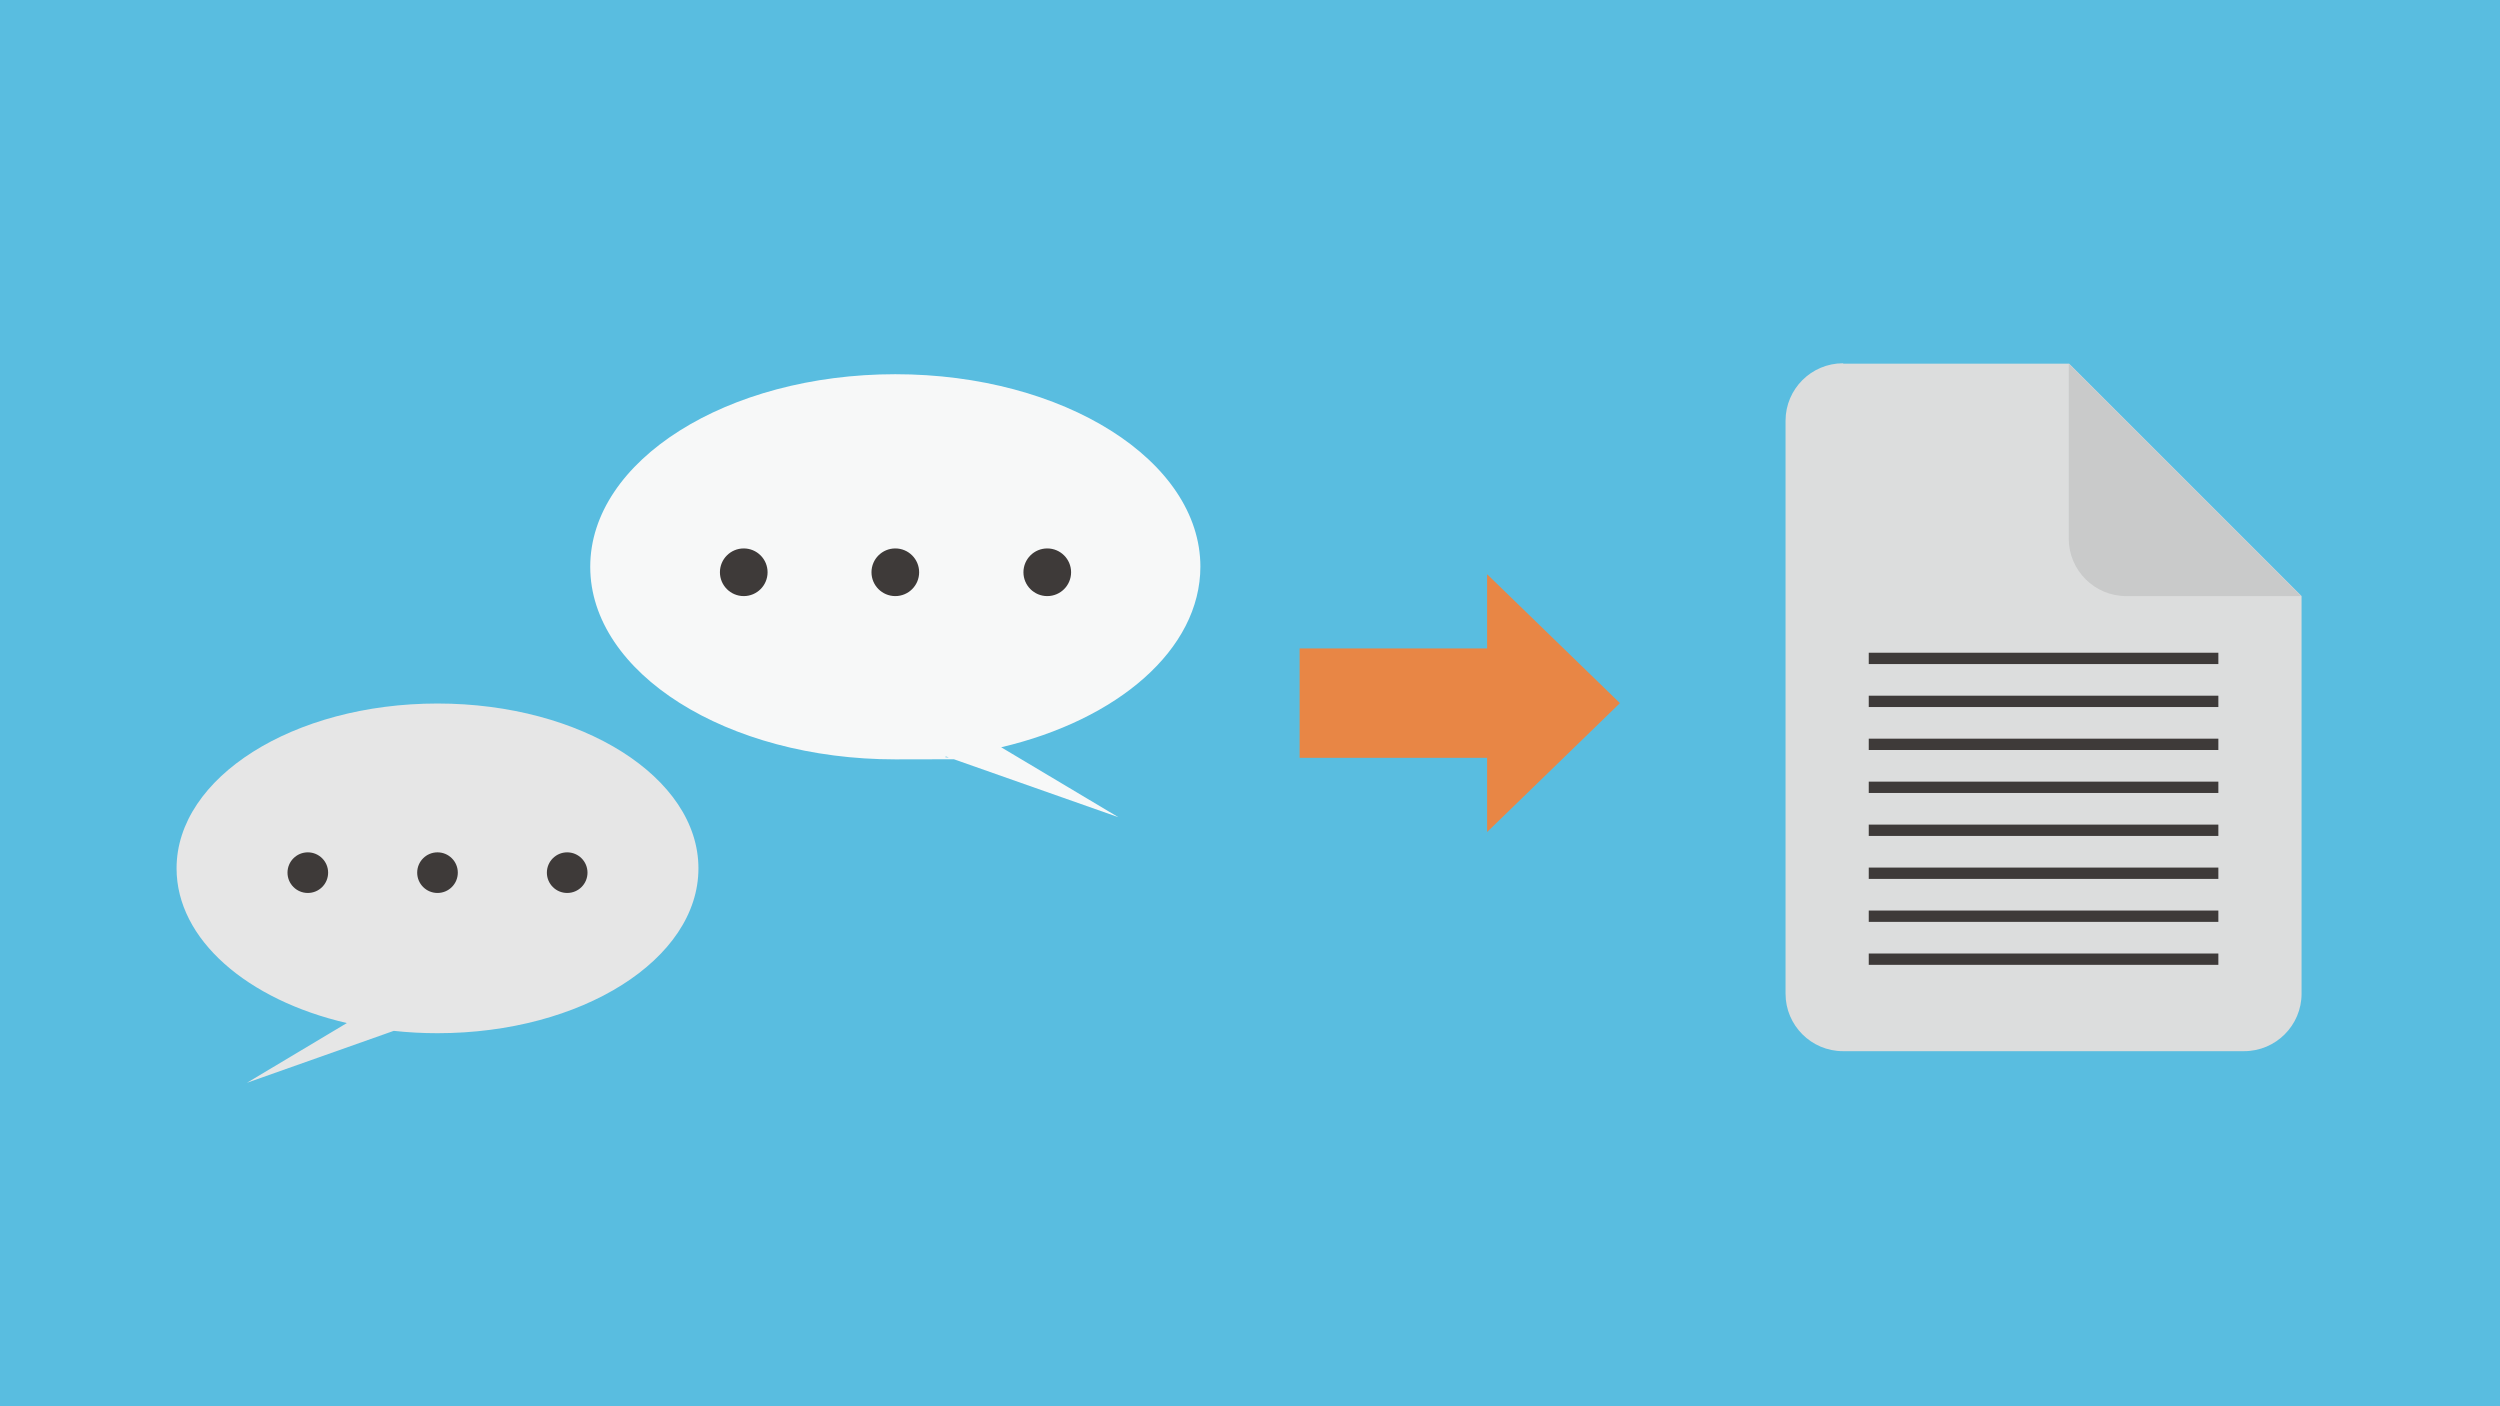
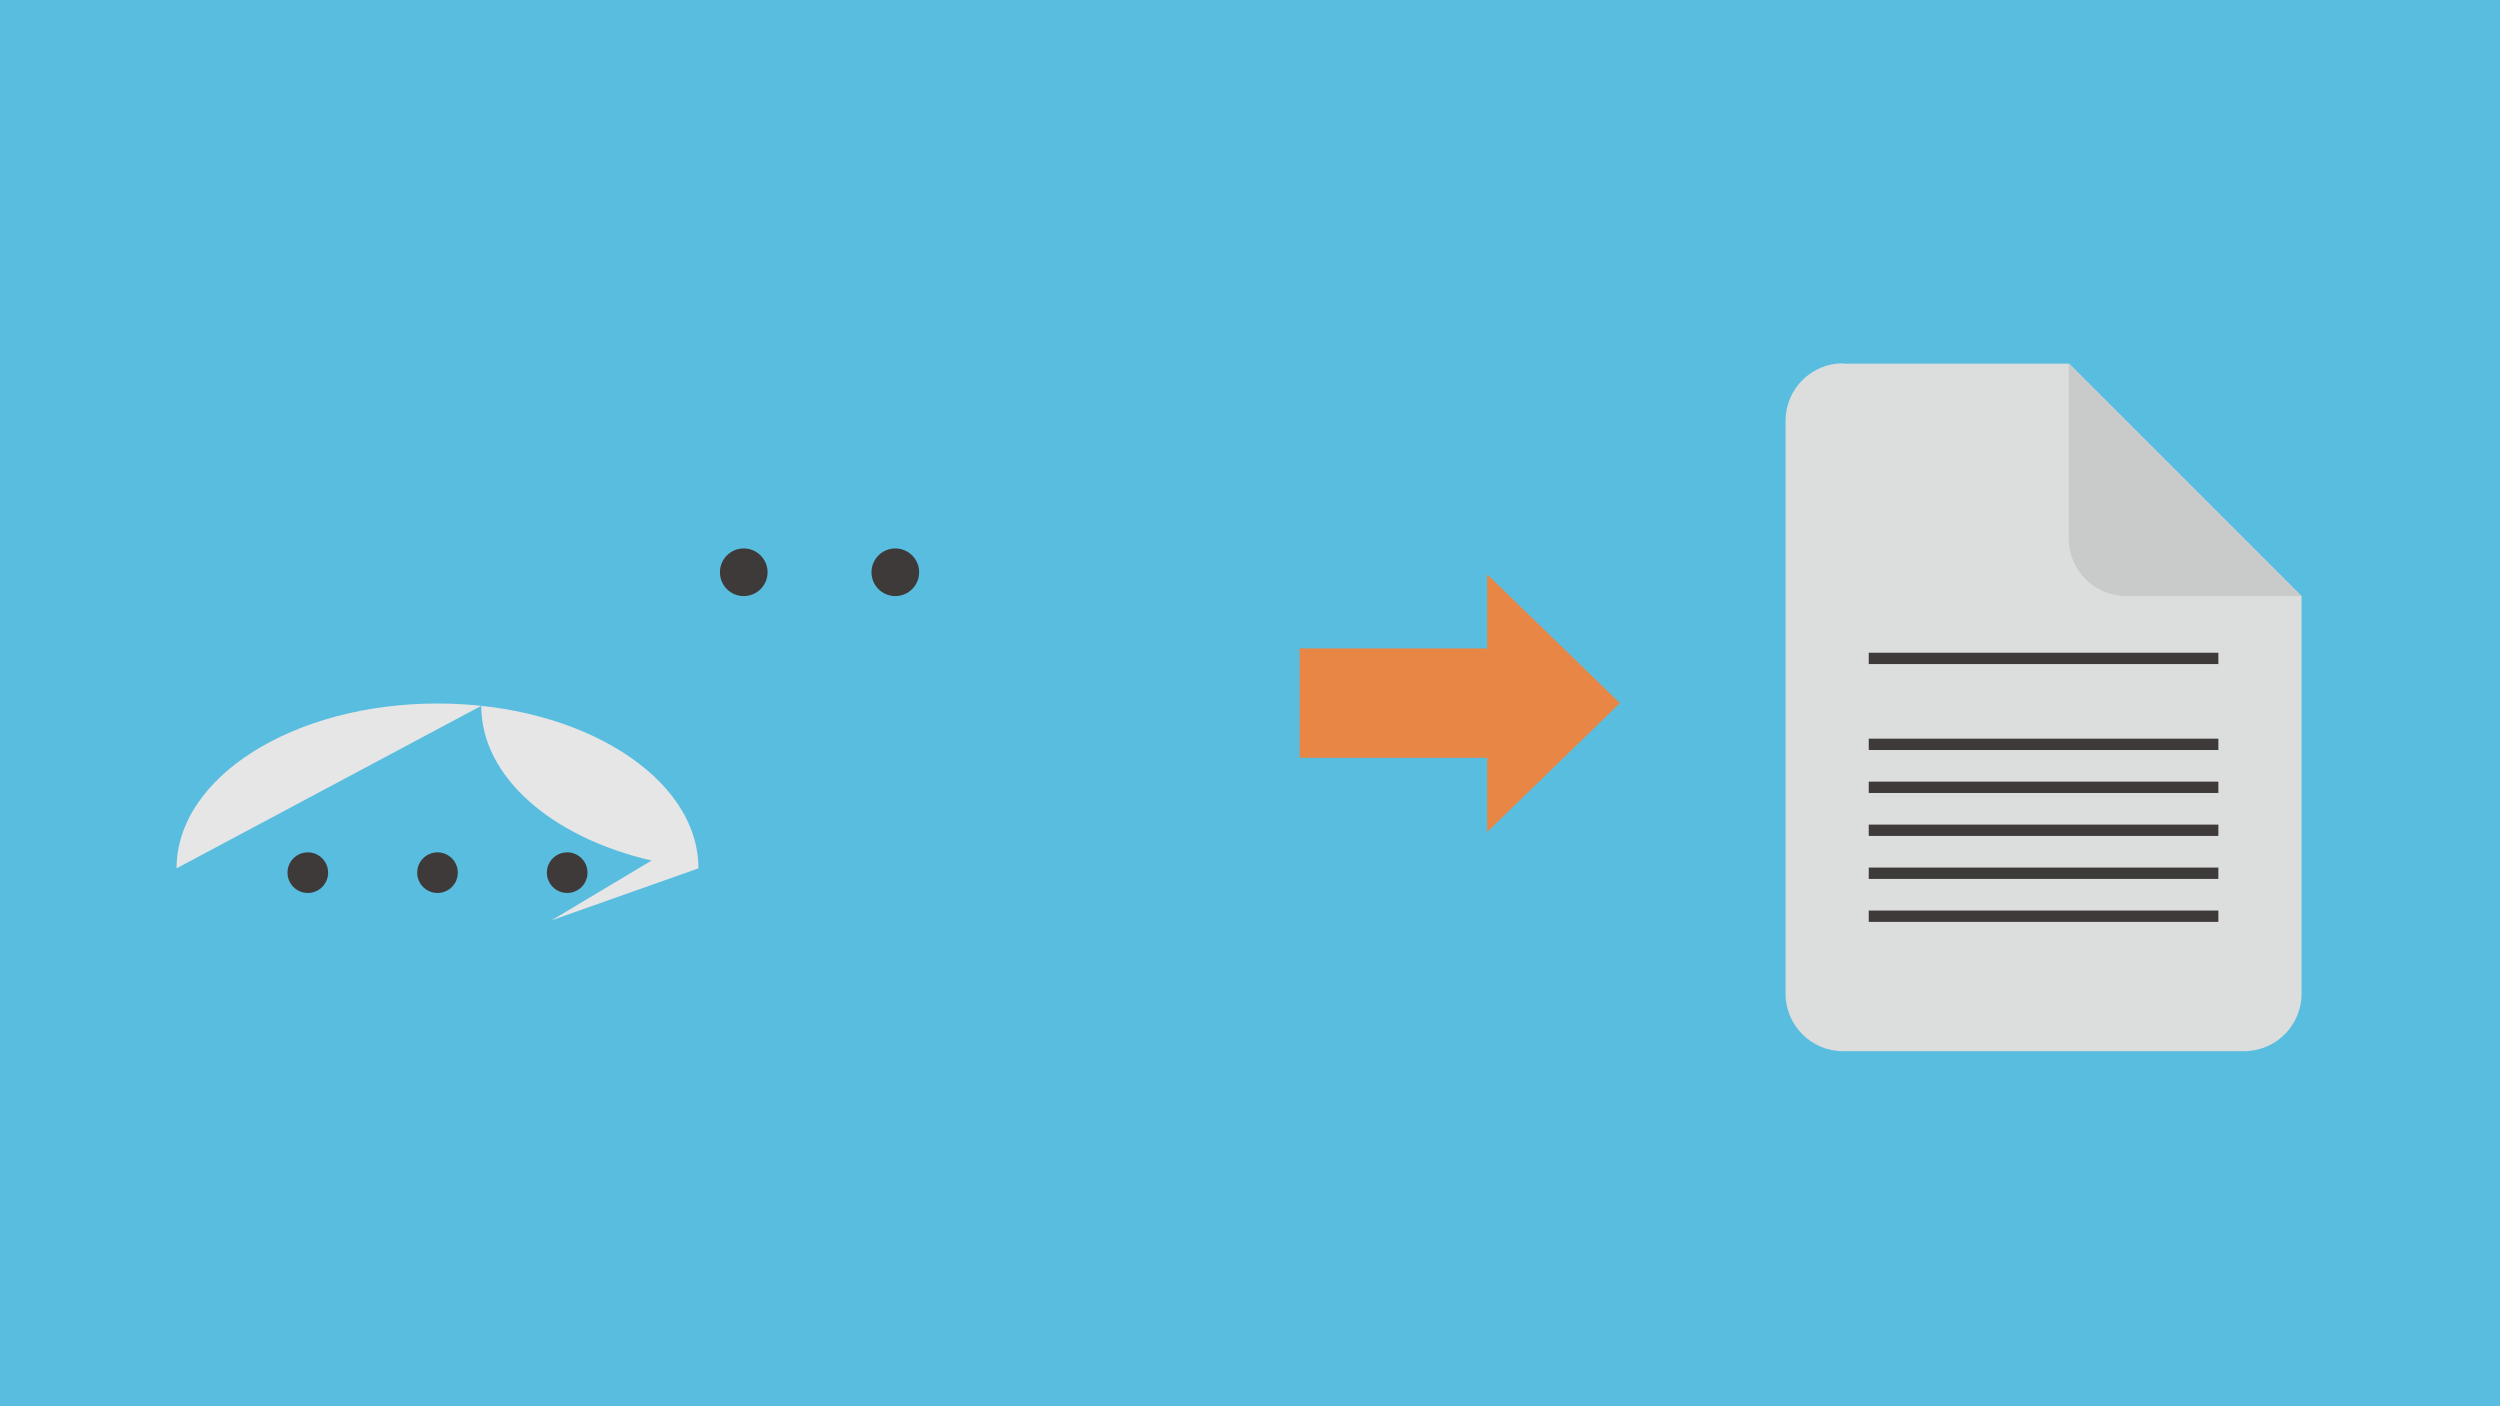
<svg xmlns="http://www.w3.org/2000/svg" id="_レイヤー_1" data-name="レイヤー_1" version="1.1" viewBox="0 0 640 360">
  <defs>
    <style>
      .st0 {
        fill: #c9caca;
      }

      .st1 {
        fill: #3e3a39;
      }

      .st2 {
        fill: #f7f8f8;
      }

      .st3 {
        fill: #dcdddd;
      }

      .st4 {
        fill: #59bde0;
      }

      .st5 {
        fill: #e6e6e6;
      }

      .st6 {
        fill: #e88645;
      }
    </style>
  </defs>
  <rect class="st4" width="640" height="360" />
  <g>
    <path class="st3" d="M471.8,93c-8.1,0-14.7,6.6-14.7,14.7v146.7c0,8.1,6.6,14.7,14.7,14.7h102.7c8.1,0,14.7-6.6,14.7-14.7v-101.8l-59.5-59.5h-57.8Z" />
    <path class="st0" d="M544.3,152.6h44.8l-59.5-59.5v44.8c0,8.1,6.6,14.7,14.7,14.7Z" />
  </g>
  <rect class="st1" x="478.4" y="167.1" width="89.5" height="2.9" />
-   <rect class="st1" x="478.4" y="178.1" width="89.5" height="2.9" />
  <rect class="st1" x="478.4" y="189.1" width="89.5" height="2.9" />
  <rect class="st1" x="478.4" y="200.1" width="89.5" height="2.9" />
  <rect class="st1" x="478.4" y="211.1" width="89.5" height="2.9" />
  <rect class="st1" x="478.4" y="222.1" width="89.5" height="2.9" />
  <rect class="st1" x="478.4" y="233.1" width="89.5" height="2.9" />
-   <rect class="st1" x="478.4" y="244.1" width="89.5" height="2.9" />
  <g>
    <rect class="st6" x="332.7" y="166" width="50" height="28" />
    <polygon class="st6" points="414.7 180 380.7 147 380.7 213 414.7 180" />
  </g>
-   <path class="st2" d="M307.3,145.1c0-27.2-35-49.3-78.1-49.3s-78.1,22.1-78.1,49.3,35,49.3,78.1,49.3,8.8-.2,13.1-.7l44,15.5-30-17.9c29.8-7,51-25,51-46.3Z" />
  <circle class="st1" cx="190.4" cy="146.5" r="6.1" />
  <circle class="st1" cx="229.2" cy="146.5" r="6.1" />
-   <circle class="st1" cx="268.1" cy="146.5" r="6.1" />
-   <path class="st5" d="M45.2,222.3c0-23.3,29.9-42.2,66.8-42.2s66.8,18.9,66.8,42.2c0,23.3-29.9,42.2-66.8,42.2-3.8,0-7.5-.2-11.2-.6l-37.6,13.3,25.6-15.3c-25.5-5.9-43.6-21.4-43.6-39.6Z" />
+   <path class="st5" d="M45.2,222.3c0-23.3,29.9-42.2,66.8-42.2s66.8,18.9,66.8,42.2l-37.6,13.3,25.6-15.3c-25.5-5.9-43.6-21.4-43.6-39.6Z" />
  <circle class="st1" cx="145.2" cy="223.4" r="5.2" />
  <circle class="st1" cx="112" cy="223.4" r="5.2" />
  <circle class="st1" cx="78.8" cy="223.4" r="5.2" />
</svg>